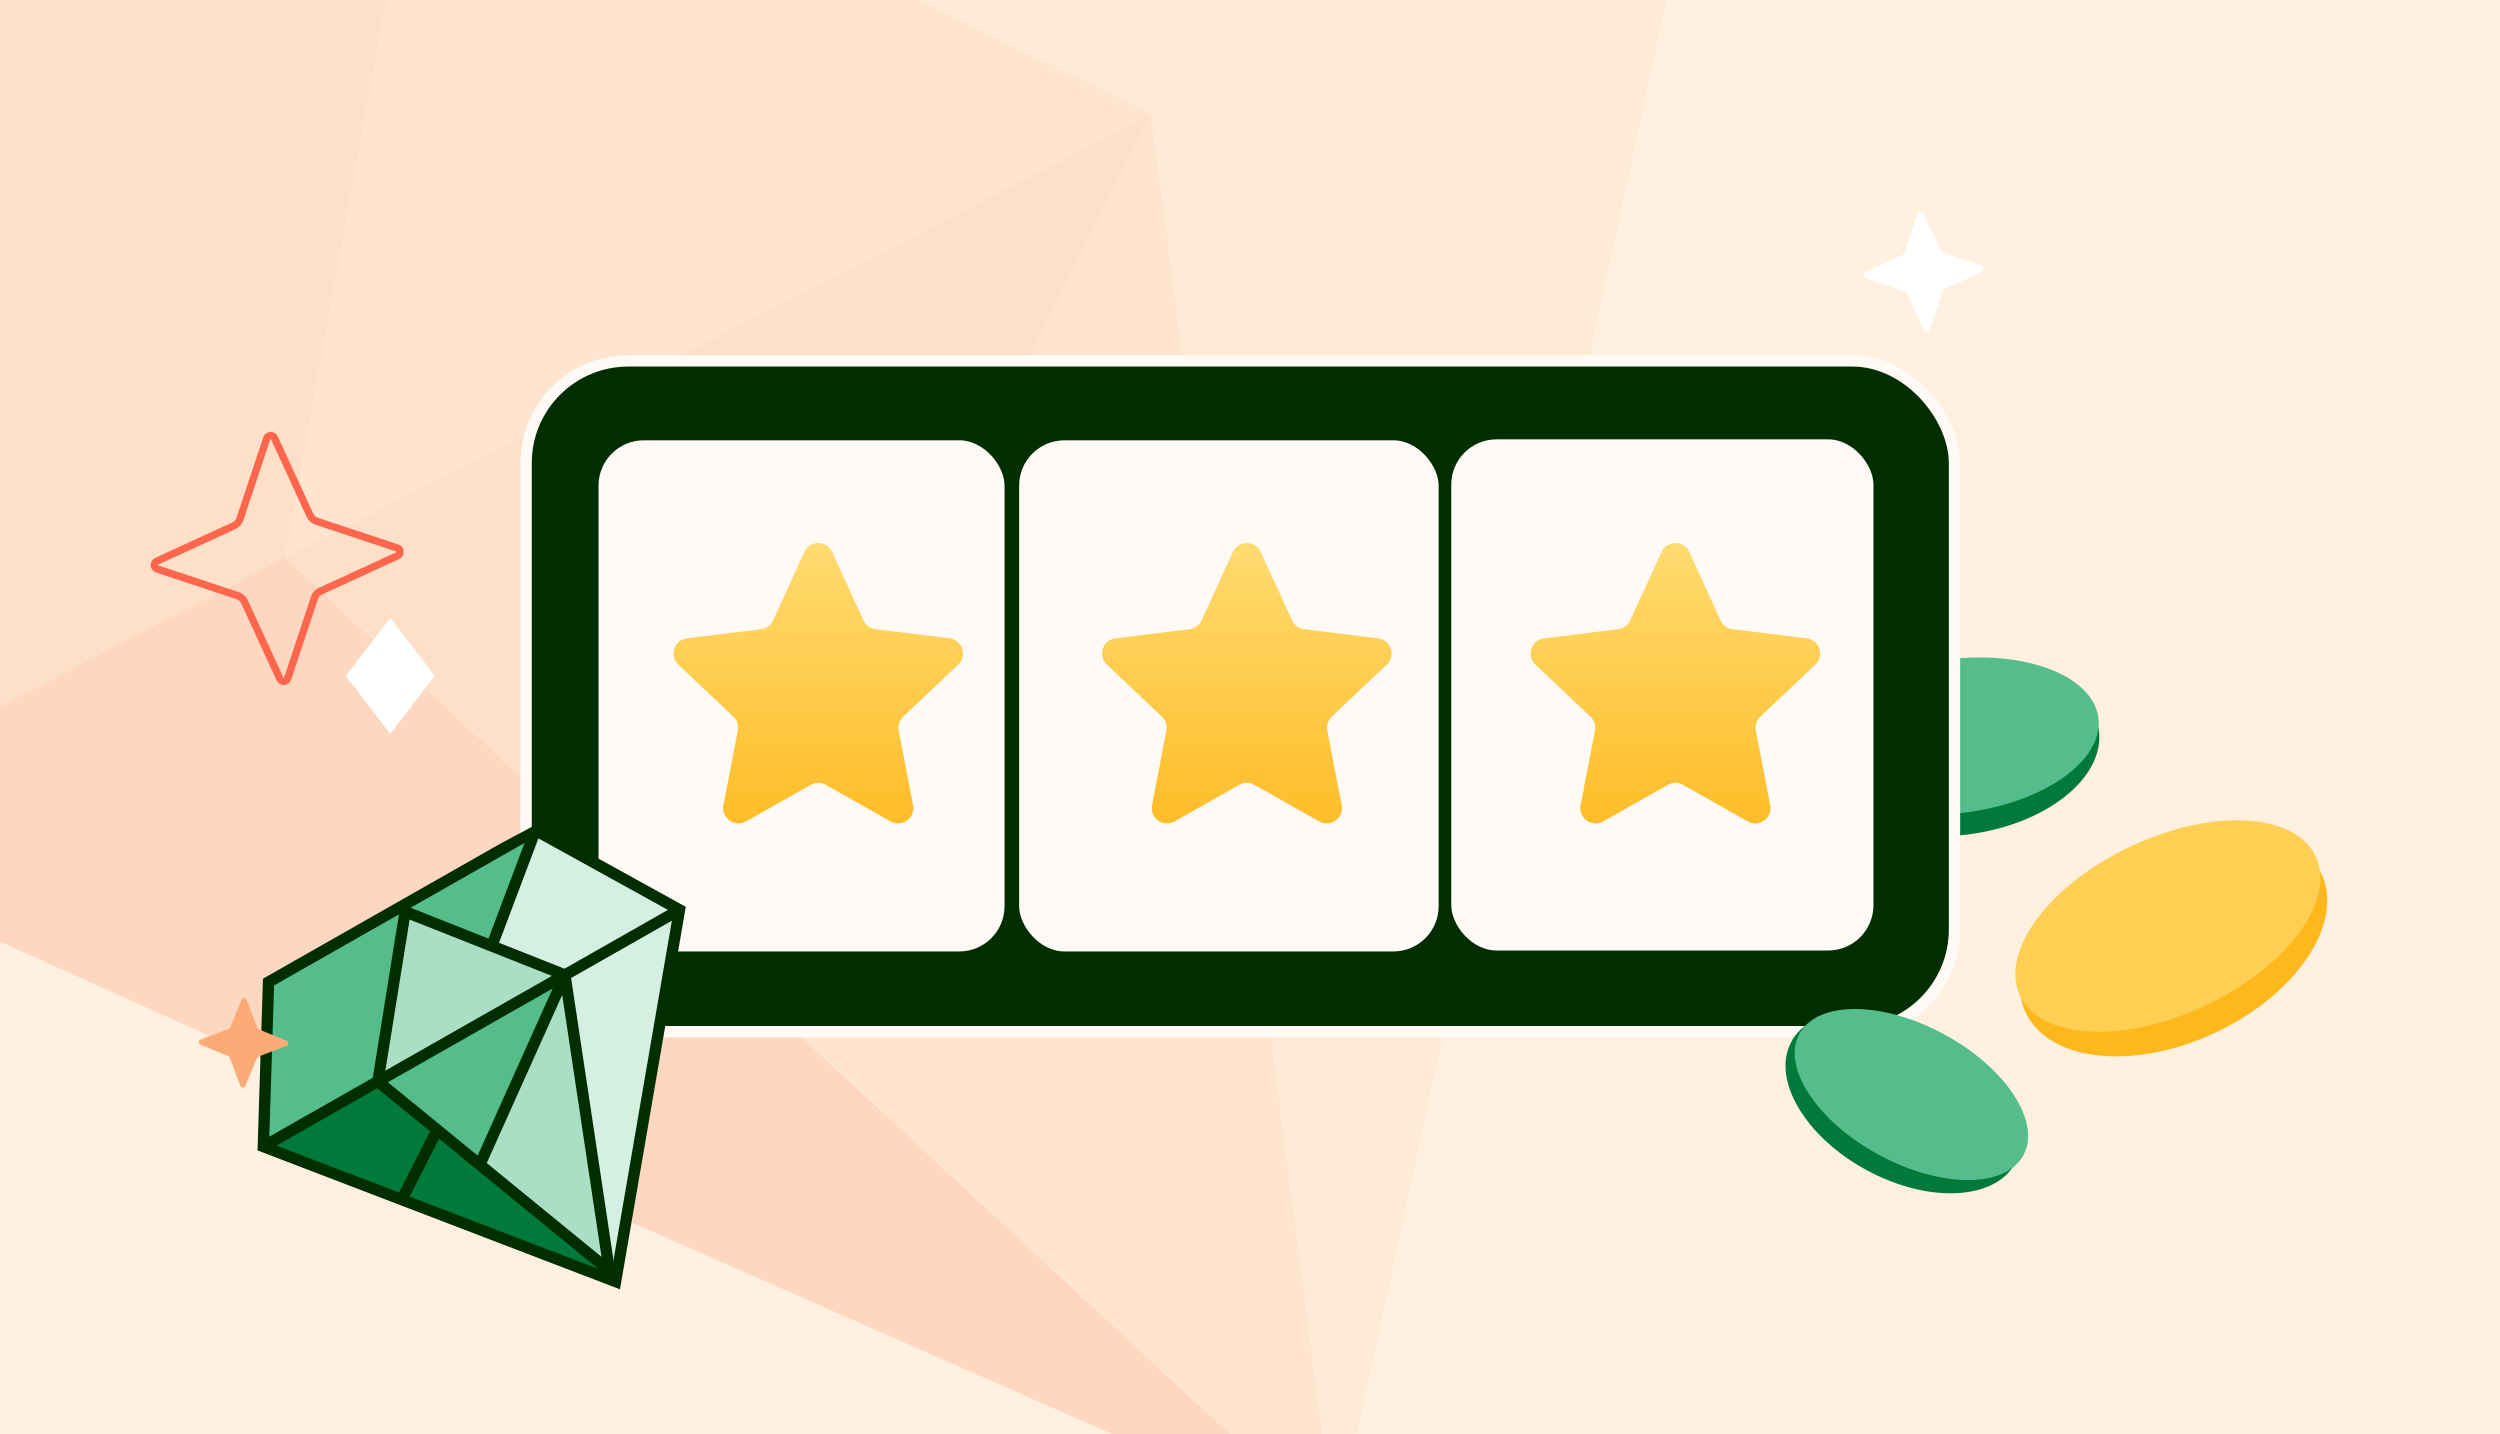
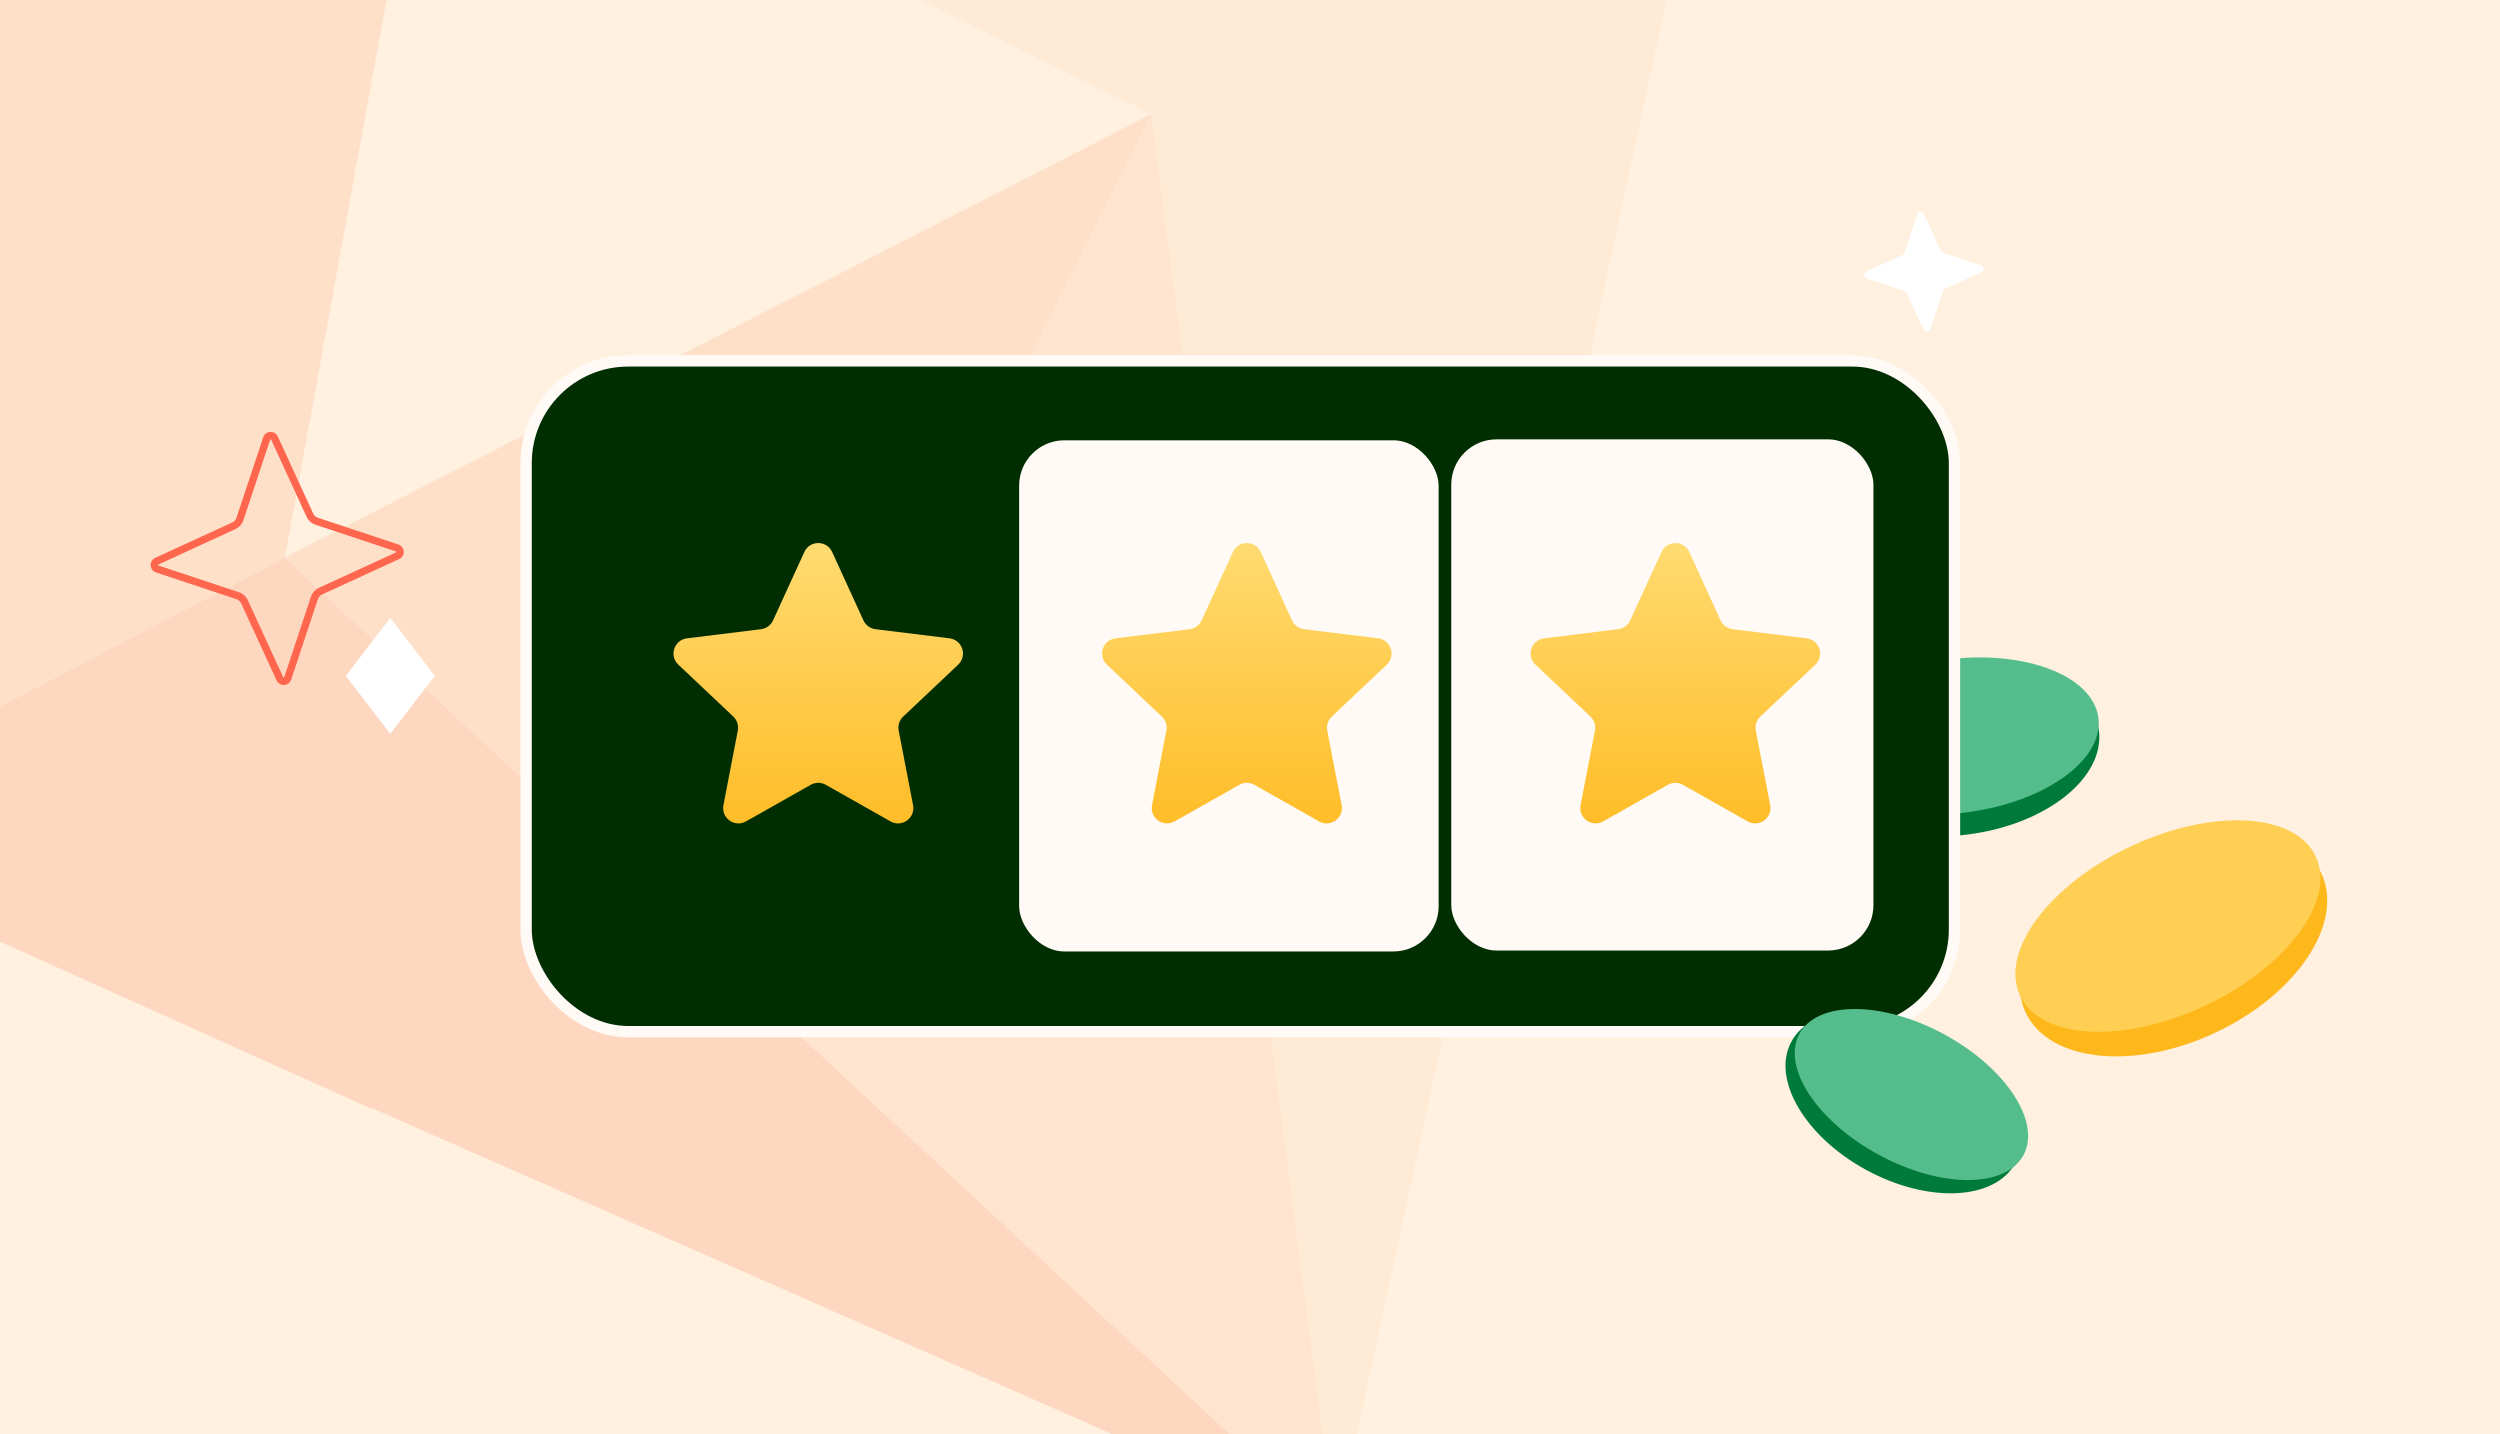
<svg xmlns="http://www.w3.org/2000/svg" width="441" height="253" viewBox="0 0 441 253" fill="none">
  <rect x="0" y="0" width="441" height="253" fill="#333333" stroke="none" />
  <g clip-path="url(#clip0_12024_27600)">
    <rect width="441" height="253" fill="#FFF0DF" />
    <g opacity="0.16">
      <path d="M50.263 98.32L96.412 141.236L65.707 195.672L-42.718 146.887L50.263 98.32Z" fill="#F9541D" />
      <path d="M186.222 -98.919L147.196 -7.419L75.939 -42.615L186.222 -98.919Z" fill="#FB8A54" />
-       <path d="M203.126 20.137L50.094 98.34L75.936 -42.614L203.126 20.137Z" fill="#FDAB76" />
      <path d="M235.755 270.392L65.681 195.502L96.409 141.236L235.755 270.392Z" fill="#F9541D" />
      <path d="M235.562 270.243L127.672 170.129L203.123 20.137L235.562 270.243Z" fill="#FDAB76" />
      <path d="M203.131 20.135L300.321 -29.51L235.593 270.411L203.131 20.135Z" fill="#FECEA4" />
      <path d="M203.129 20.136L127.7 170.298L50.269 98.317L203.129 20.136Z" fill="#FB8A54" />
      <path d="M300.491 -29.531L203.13 20.136L147.197 -7.418L186.075 -98.725L300.491 -29.531Z" fill="#FECEA4" />
      <path d="M-35.561 14.473L75.928 -42.609L50.266 98.318L-42.694 147.056L-35.561 14.473Z" fill="#FB8A54" />
    </g>
    <path d="M369.778 128.884C370.281 132.854 368.092 136.863 363.977 140.133C359.87 143.397 353.907 145.865 347.058 146.734C340.21 147.603 333.819 146.702 329.027 144.567C324.226 142.428 321.105 139.093 320.602 135.123C320.098 131.154 322.287 127.145 326.402 123.875C330.509 120.611 336.472 118.142 343.321 117.274C350.169 116.405 356.56 117.306 361.352 119.441C366.154 121.58 369.274 124.915 369.778 128.884Z" fill="#007A3B" stroke="#007A3B" stroke-width="0.951" />
    <ellipse cx="345.1" cy="129.826" rx="25.261" ry="13.591" transform="rotate(-7.23 345.1 129.826)" fill="#55BD8B" />
    <path d="M409.042 154.226C411.002 158.386 410.03 163.534 406.71 168.545C403.396 173.548 397.785 178.338 390.65 181.701C383.515 185.064 376.249 186.344 370.282 185.716C364.304 185.087 359.714 182.561 357.753 178.401C355.792 174.241 356.765 169.093 360.084 164.082C363.398 159.079 369.01 154.289 376.145 150.926C383.279 147.563 390.545 146.283 396.513 146.911C402.491 147.54 407.081 150.066 409.042 154.226Z" fill="#FFB81C" stroke="#FFB81C" stroke-width="0.951" />
    <ellipse cx="382.417" cy="163.355" rx="28.826" ry="15.509" transform="rotate(-25.236 382.417 163.355)" fill="#FFCF54" />
    <rect x="92.805" y="63.662" width="251.967" height="118.325" rx="18.024" fill="#002E00" stroke="#FFFAF5" stroke-width="2" />
-     <rect x="104.583" y="76.669" width="73.62" height="92.168" rx="8.987" fill="#FFFAF5" stroke="#002E00" stroke-width="2" />
    <rect x="178.776" y="76.669" width="75.998" height="92.168" rx="8.987" fill="#FFFAF5" stroke="#002E00" stroke-width="2" />
    <rect x="255.001" y="76.503" width="76.473" height="92.168" rx="8.987" fill="#FFFAF5" stroke="#002E00" stroke-width="2" />
    <ellipse cx="335.768" cy="194.43" rx="22.472" ry="13.632" transform="rotate(28.447 335.768 194.43)" fill="#007A3B" />
    <ellipse cx="337.174" cy="193.074" rx="22.472" ry="12.09" transform="rotate(28.447 337.174 193.074)" fill="#55BD8B" />
    <path d="M342.744 44.567L349.445 46.793C350.007 46.98 350.054 47.76 349.512 48.012L343.095 50.96C342.932 51.033 342.806 51.175 342.746 51.349L340.52 58.051C340.333 58.612 339.553 58.66 339.301 58.118L336.353 51.701C336.279 51.538 336.138 51.412 335.963 51.352L329.262 49.126C328.7 48.939 328.653 48.159 329.195 47.906L335.612 44.959C335.774 44.885 335.901 44.744 335.961 44.569L338.187 37.868C338.374 37.306 339.154 37.259 339.406 37.801L342.354 44.218C342.428 44.38 342.569 44.507 342.744 44.567Z" fill="white" />
    <path fill-rule="evenodd" clip-rule="evenodd" d="M55.652 92.56C54.958 92.322 54.376 91.812 54.066 91.131L47.828 77.551C47.818 77.53 47.81 77.519 47.806 77.516C47.802 77.512 47.799 77.509 47.795 77.507C47.787 77.502 47.768 77.496 47.739 77.497C47.711 77.499 47.692 77.508 47.684 77.514C47.681 77.516 47.678 77.519 47.676 77.522C47.673 77.526 47.667 77.535 47.66 77.557C47.66 77.557 47.66 77.557 47.66 77.557L42.943 91.757C42.705 92.451 42.195 93.033 41.514 93.343C41.513 93.344 41.512 93.344 41.511 93.345L27.935 99.58C27.935 99.58 27.934 99.58 27.934 99.581C27.912 99.591 27.902 99.6 27.898 99.603C27.894 99.607 27.892 99.61 27.89 99.614C27.885 99.622 27.878 99.641 27.88 99.67C27.881 99.698 27.891 99.717 27.896 99.725C27.899 99.728 27.901 99.731 27.905 99.733C27.908 99.736 27.918 99.743 27.939 99.75C27.939 99.75 27.939 99.75 27.939 99.75L42.139 104.466C42.834 104.705 43.416 105.214 43.726 105.895C43.726 105.896 43.727 105.897 43.727 105.899L49.962 119.474C49.963 119.474 49.963 119.475 49.963 119.475C49.974 119.497 49.982 119.507 49.986 119.511C49.989 119.515 49.992 119.517 49.996 119.519C50.005 119.524 50.024 119.531 50.052 119.529C50.081 119.528 50.099 119.519 50.107 119.513C50.11 119.511 50.112 119.509 50.115 119.506C50.115 119.505 50.115 119.505 50.116 119.504C50.118 119.501 50.125 119.491 50.132 119.47L54.849 105.27C55.087 104.575 55.597 103.993 56.278 103.683C56.279 103.683 56.28 103.682 56.281 103.682L69.856 97.447C69.857 97.446 69.857 97.446 69.858 97.446C69.879 97.436 69.89 97.427 69.893 97.424C69.897 97.42 69.9 97.417 69.902 97.413C69.907 97.405 69.914 97.385 69.912 97.357C69.91 97.328 69.901 97.31 69.895 97.302C69.893 97.299 69.891 97.296 69.887 97.293C69.883 97.291 69.874 97.284 69.852 97.277L55.652 92.56ZM70.404 98.625L56.818 104.866C56.474 105.022 56.206 105.321 56.079 105.691L51.366 119.88C50.97 121.069 49.318 121.17 48.784 120.022L42.543 106.436C42.387 106.091 42.088 105.823 41.718 105.696L27.529 100.983C26.34 100.587 26.239 98.935 27.387 98.401L40.974 92.161C41.318 92.004 41.586 91.705 41.713 91.335L46.426 77.147C46.822 75.957 48.474 75.857 49.008 77.005L55.248 90.591C55.405 90.936 55.704 91.204 56.074 91.33L70.263 96.043C71.452 96.439 71.552 98.091 70.404 98.625Z" fill="#FF664E" />
    <g clip-path="url(#clip1_12024_27600)">
      <path d="M66.614 191.37L76.477 199.426L70.635 210.984L47.636 202.166L66.614 191.37Z" fill="#007A3B" />
      <path d="M71.294 160.203L93.478 147.583L86.453 166.217L71.294 160.203Z" fill="#55BD8B" />
-       <path d="M98.409 172.08L67.359 189.743L71.869 161.536L98.409 172.08Z" fill="#AADEC5" />
      <path d="M108.198 225.367L71.583 211.337L77.282 200.091L108.198 225.367Z" fill="#007A3B" />
      <path d="M107.051 223.364L85.255 205.306L99.407 173.768L107.051 223.364Z" fill="#AADEC5" />
      <path d="M100.188 172.23L119.206 161.411L108.19 225.372L100.188 172.23Z" fill="#D5EFE2" />
      <path d="M98.581 173.145L84.437 204.633L67.531 190.808L98.581 173.145Z" fill="#55BD8B" />
      <path d="M118.817 160.469L99.575 171.416L87.402 166.578L94.7 147.178L118.817 160.469Z" fill="#D5EFE2" />
      <path d="M47.836 173.548L71.019 160.36L66.153 190.43L46.953 201.352L47.836 173.548Z" fill="#55BD8B" />
      <path d="M70.91 159.84L47.371 173.232L46.449 202.258L108.585 226.067L119.864 160.493L94.443 146.453L70.91 159.84Z" stroke="#002E00" stroke-width="2" stroke-miterlimit="10" />
      <path d="M99.652 171.991L107.484 224.129L66.662 190.758L71.467 160.818L99.652 171.991Z" stroke="#002E00" stroke-width="2" stroke-miterlimit="10" />
      <path d="M86.746 166.873L94.445 146.452" stroke="#002E00" stroke-width="2" stroke-miterlimit="10" />
      <path d="M99.653 171.99L84.6 205.528" stroke="#002E00" stroke-width="2" stroke-miterlimit="10" />
      <path d="M77.106 199.298L70.876 211.618" stroke="#002E00" stroke-width="2" stroke-miterlimit="10" />
-       <path d="M46.45 202.255L119.866 160.49" stroke="#002E00" stroke-width="2" stroke-miterlimit="10" />
      <path d="M40.606 181.234L42.618 176.351C42.787 175.942 43.372 175.947 43.531 176.364L45.393 181.304C45.44 181.429 45.538 181.531 45.666 181.585L50.548 183.594C50.957 183.763 50.951 184.347 50.534 184.507L45.593 186.372C45.467 186.418 45.365 186.517 45.312 186.644L43.3 191.528C43.131 191.937 42.546 191.932 42.386 191.514L40.525 186.574C40.478 186.449 40.379 186.347 40.252 186.293L35.37 184.284C34.961 184.116 34.967 183.531 35.384 183.371L40.325 181.506C40.45 181.46 40.552 181.361 40.606 181.234Z" fill="#FDAB76" />
    </g>
    <path d="M68.844 128.988L61.355 119.223L68.851 109.463L76.34 119.228L68.844 128.988Z" fill="white" stroke="white" stroke-width="0.563" />
    <path d="M141.884 97.373C142.845 95.269 145.834 95.269 146.795 97.373L152.308 109.434C152.697 110.287 153.502 110.877 154.433 110.992L167.498 112.601C169.766 112.88 170.683 115.674 169.022 117.243L159.325 126.402C158.654 127.036 158.353 127.97 158.528 128.877L161.066 142.032C161.502 144.293 159.09 146.027 157.086 144.894L145.668 138.439C144.844 137.973 143.835 137.973 143.011 138.439L131.593 144.894C129.589 146.027 127.177 144.293 127.613 142.032L130.151 128.877C130.326 127.97 130.025 127.036 129.354 126.402L119.657 117.243C117.996 115.674 118.913 112.88 121.181 112.601L134.246 110.992C135.177 110.877 135.981 110.287 136.371 109.434L141.884 97.373Z" fill="url(#paint0_linear_12024_27600)" />
    <path d="M293.083 97.373C294.044 95.269 297.033 95.269 297.994 97.373L303.507 109.434C303.897 110.287 304.701 110.877 305.632 110.992L318.697 112.601C320.965 112.88 321.882 115.674 320.221 117.243L310.525 126.402C309.853 127.036 309.553 127.97 309.727 128.877L312.265 142.032C312.701 144.293 310.289 146.027 308.285 144.894L296.867 138.439C296.043 137.973 295.034 137.973 294.21 138.439L282.792 144.894C280.788 146.027 278.376 144.293 278.812 142.032L281.35 128.877C281.525 127.97 281.224 127.036 280.553 126.402L270.856 117.243C269.195 115.674 270.113 112.88 272.38 112.601L285.445 110.992C286.376 110.877 287.181 110.287 287.571 109.434L293.083 97.373Z" fill="url(#paint1_linear_12024_27600)" />
    <path d="M217.485 97.373C218.447 95.269 221.435 95.269 222.397 97.373L227.909 109.434C228.299 110.287 229.104 110.877 230.035 110.992L243.099 112.601C245.367 112.88 246.284 115.674 244.623 117.243L234.927 126.402C234.256 127.036 233.955 127.97 234.13 128.877L236.667 142.032C237.103 144.293 234.692 146.027 232.688 144.894L221.27 138.439C220.445 137.973 219.437 137.973 218.612 138.439L207.195 144.894C205.19 146.027 202.779 144.293 203.215 142.032L205.752 128.877C205.927 127.97 205.627 127.036 204.955 126.402L195.259 117.243C193.598 115.674 194.515 112.88 196.783 112.601L209.847 110.992C210.778 110.877 211.583 110.287 211.973 109.434L217.485 97.373Z" fill="url(#paint2_linear_12024_27600)" />
  </g>
  <defs>
    <linearGradient id="paint0_linear_12024_27600" x1="144.339" y1="92" x2="144.339" y2="153.657" gradientUnits="userSpaceOnUse">
      <stop stop-color="#FFDD76" />
      <stop offset="1" stop-color="#FFB81C" />
    </linearGradient>
    <linearGradient id="paint1_linear_12024_27600" x1="295.539" y1="92" x2="295.539" y2="153.657" gradientUnits="userSpaceOnUse">
      <stop stop-color="#FFDD76" />
      <stop offset="1" stop-color="#FFB81C" />
    </linearGradient>
    <linearGradient id="paint2_linear_12024_27600" x1="219.941" y1="92" x2="219.941" y2="153.657" gradientUnits="userSpaceOnUse">
      <stop stop-color="#FFDD76" />
      <stop offset="1" stop-color="#FFB81C" />
    </linearGradient>
    <clipPath id="clip0_12024_27600">
      <rect width="441" height="253" fill="white" />
    </clipPath>
    <clipPath id="clip1_12024_27600">
-       <rect width="102.042" height="79.442" fill="white" transform="translate(26 182.028) rotate(-28.078)" />
-     </clipPath>
+       </clipPath>
  </defs>
</svg>